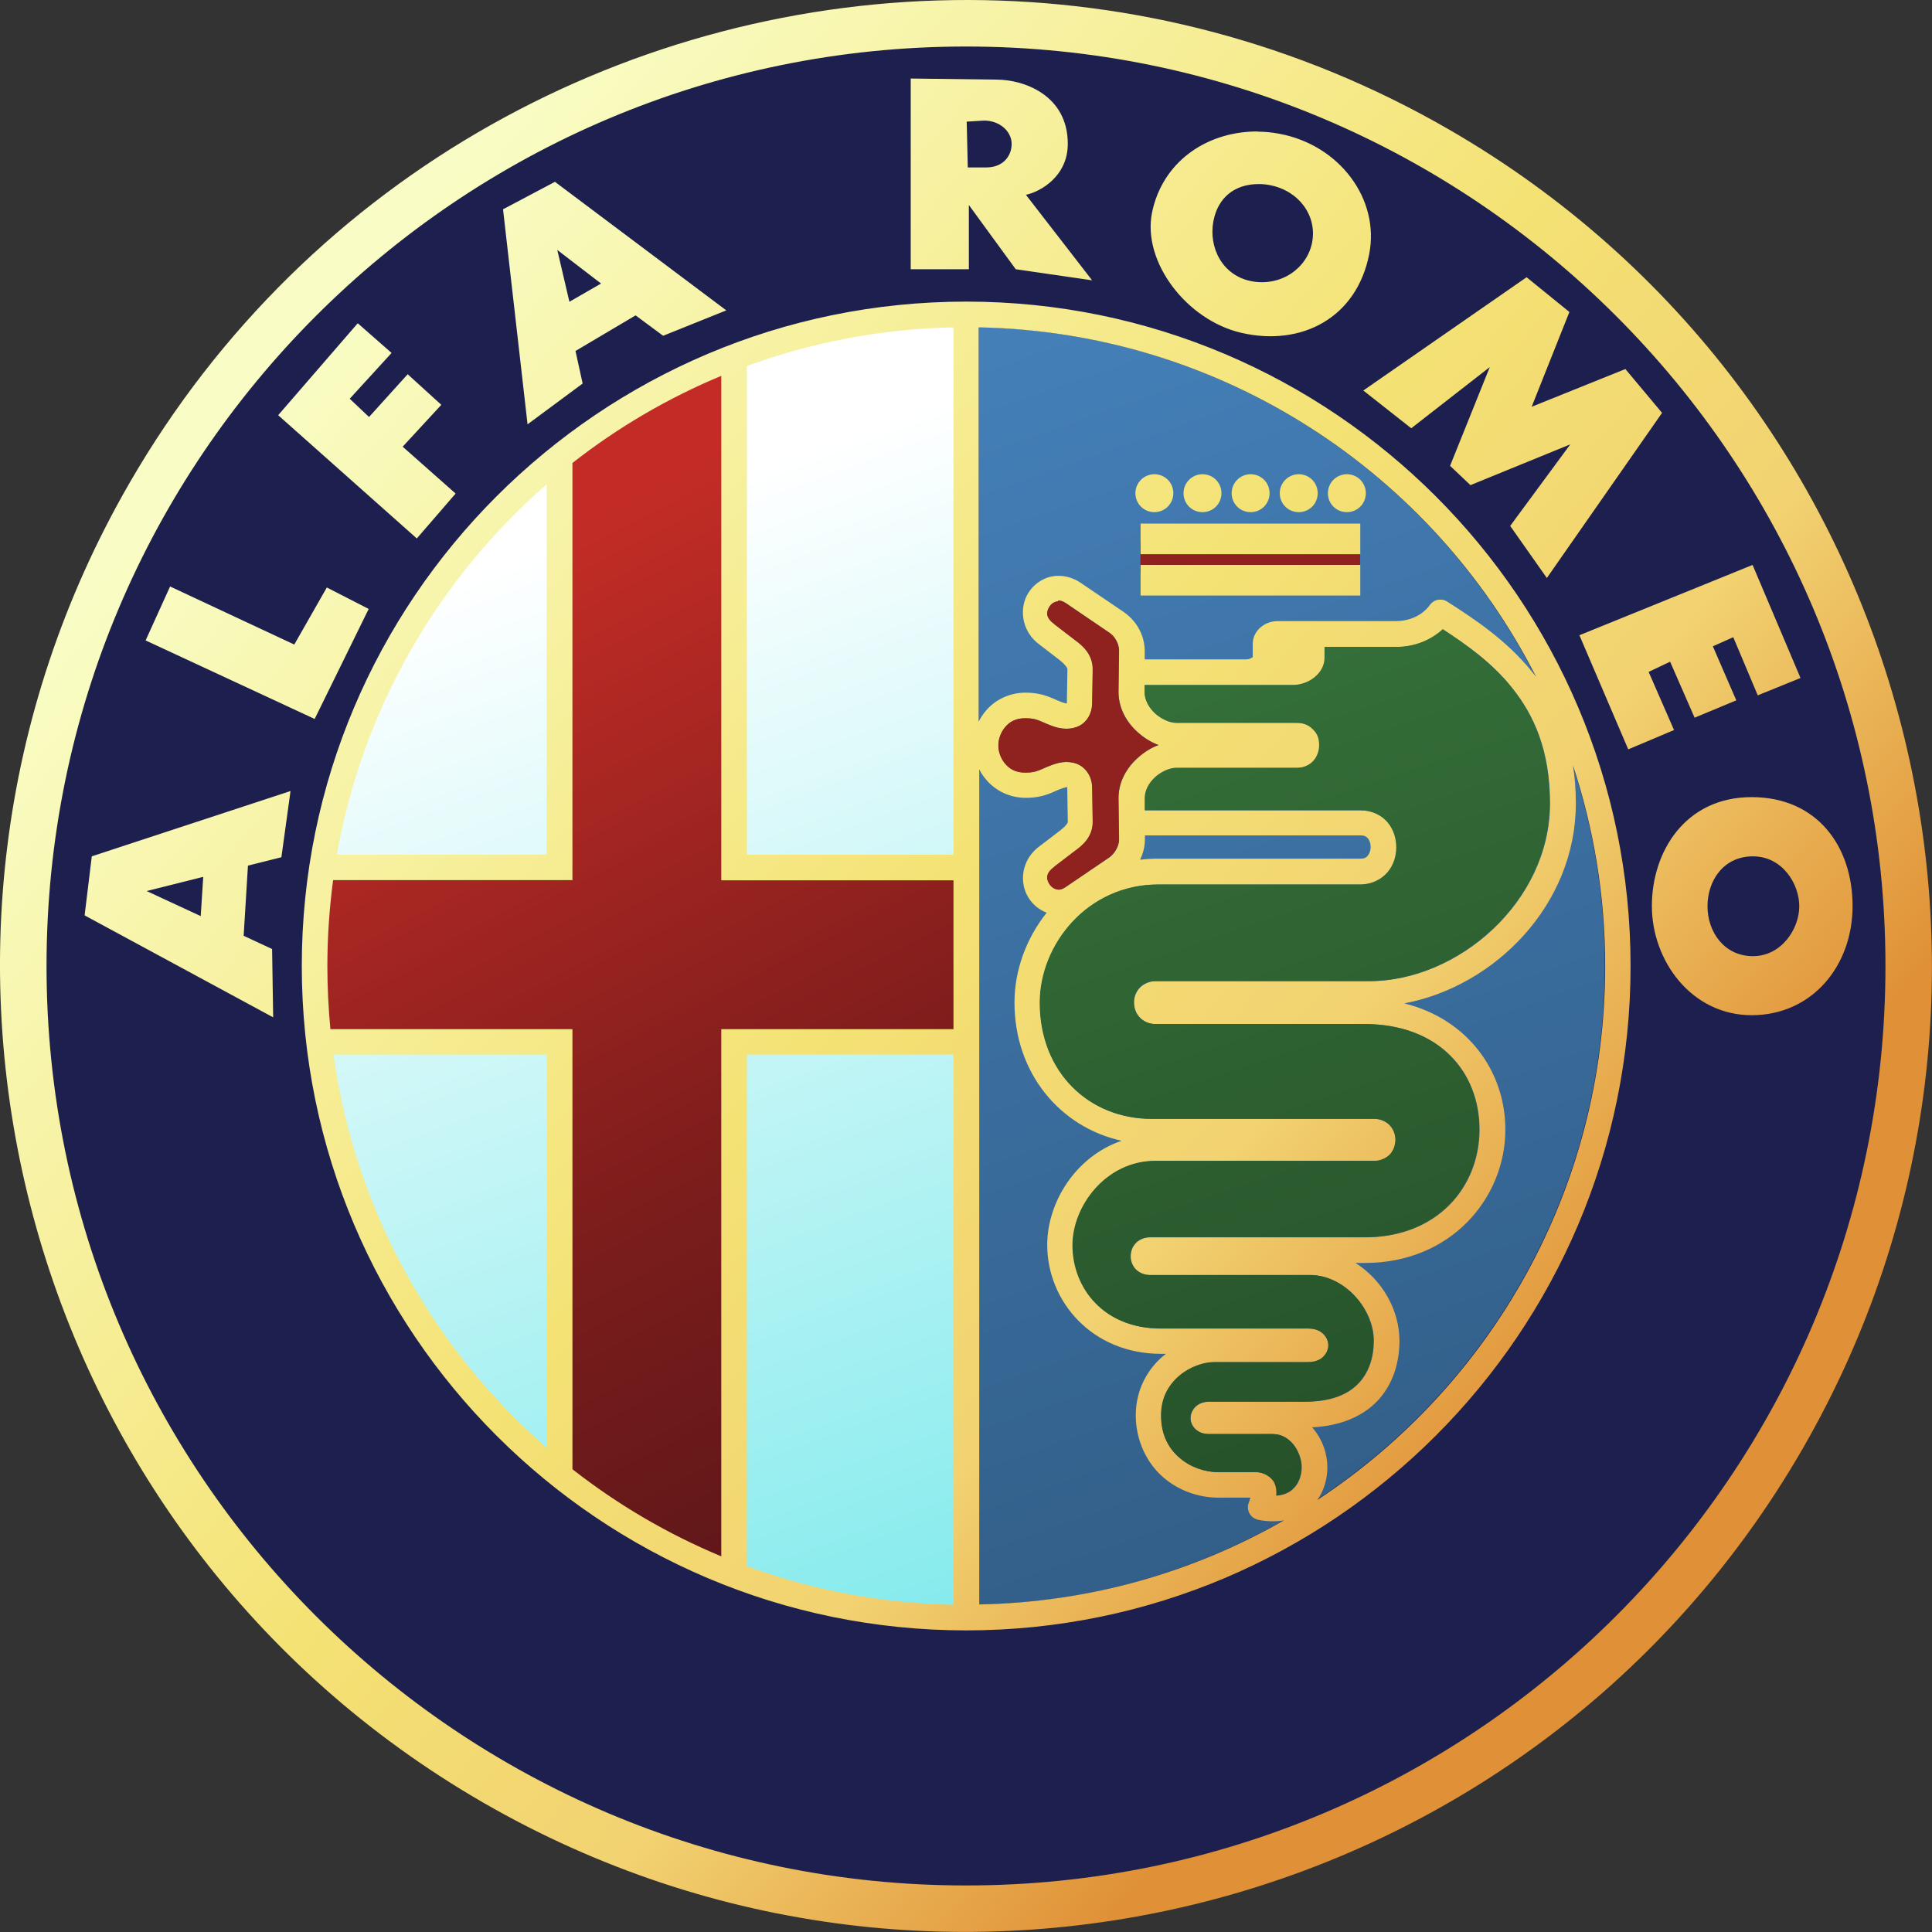
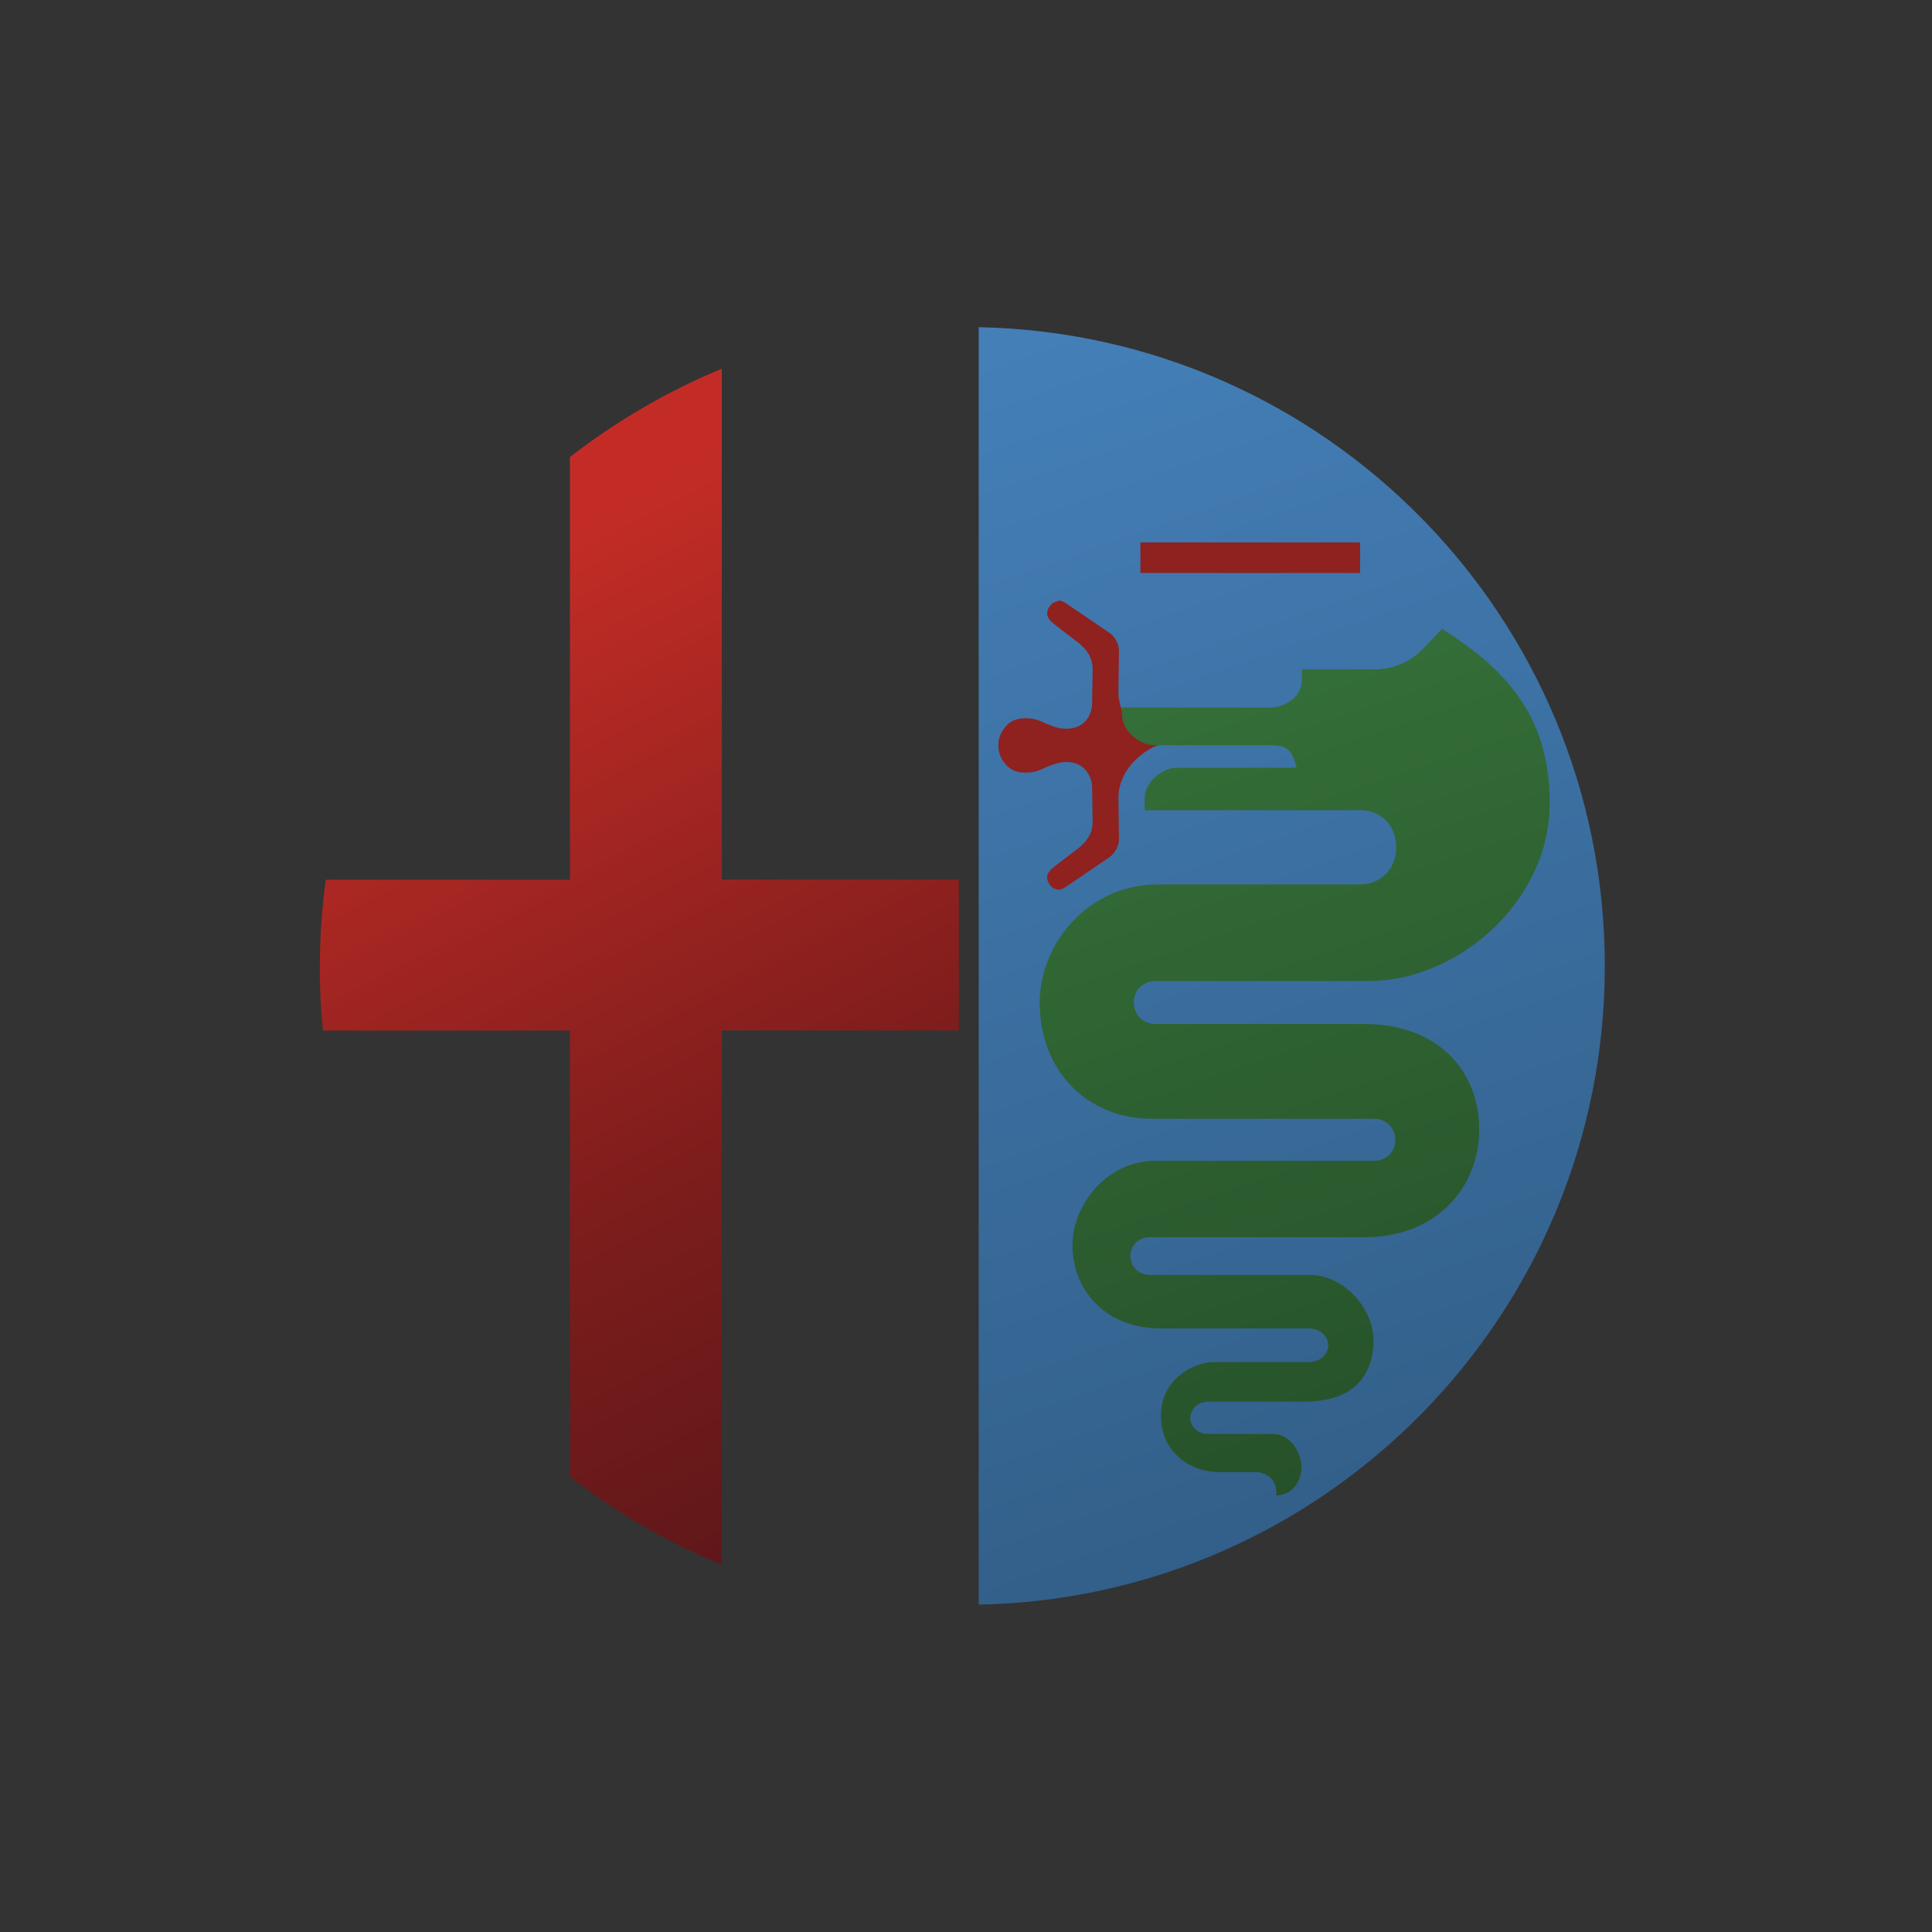
<svg xmlns="http://www.w3.org/2000/svg" id="Layer_1" viewBox="0 0 108 108">
  <rect x="0" y="0" width="108" height="108" fill="#333333" stroke="none" />
  <defs>
    <style>.cls-1{fill:none;}.cls-1,.cls-2,.cls-3,.cls-4,.cls-5,.cls-6,.cls-7,.cls-8{stroke-width:0px;}.cls-2{fill:url(#linear-gradient);}.cls-3{fill:url(#linear-gradient-4);}.cls-4{fill:url(#linear-gradient-2);}.cls-5{fill:url(#linear-gradient-3);}.cls-6{fill:url(#linear-gradient-5);}.cls-7{fill:#1d1f4e;}.cls-8{fill:#8f211f;}</style>
    <linearGradient id="linear-gradient" x1="-1551.73" y1="635.32" x2="-1534.35" y2="682.52" gradientTransform="translate(2084.98 -810.41) scale(1.32)" gradientUnits="userSpaceOnUse">
      <stop offset="0" stop-color="#fff" />
      <stop offset="1" stop-color="#80eaec" />
    </linearGradient>
    <linearGradient id="linear-gradient-2" x1="-1534.66" y1="627.73" x2="-1516.46" y2="679.87" gradientTransform="translate(2084.98 -810.41) scale(1.32)" gradientUnits="userSpaceOnUse">
      <stop offset="0" stop-color="#447fb8" />
      <stop offset="1" stop-color="#315d86" />
    </linearGradient>
    <linearGradient id="linear-gradient-3" x1="654.14" y1="515.49" x2="677.85" y2="561.49" gradientTransform="translate(-859.22 -662.08) scale(1.35)" gradientUnits="userSpaceOnUse">
      <stop offset="0" stop-color="#c32c26" />
      <stop offset=".5" stop-color="#7d1d1c" />
      <stop offset="1" stop-color="#4b1318" />
    </linearGradient>
    <linearGradient id="linear-gradient-4" x1="581.79" y1="466.12" x2="634.63" y2="511.26" gradientTransform="translate(-752.55 -594.17) scale(1.32)" gradientUnits="userSpaceOnUse">
      <stop offset="0" stop-color="#f9fdc5" />
      <stop offset=".51" stop-color="#f4e274" />
      <stop offset=".75" stop-color="#f2d271" />
      <stop offset="1" stop-color="#e09036" />
    </linearGradient>
    <linearGradient id="linear-gradient-5" x1="-1525.45" y1="642.12" x2="-1514.73" y2="673.99" gradientTransform="translate(2084.98 -810.41) scale(1.32)" gradientUnits="userSpaceOnUse">
      <stop offset="0" stop-color="#346e38" />
      <stop offset="1" stop-color="#265129" />
    </linearGradient>
  </defs>
-   <rect class="cls-1" x="0" width="108" height="108" />
-   <path class="cls-7" d="m105.39,54c0,28.38-23.01,51.39-51.39,51.39S2.61,82.38,2.61,54C2.61,25.61,25.62,2.6,54,2.6s51.39,23.01,51.39,51.39Z" />
-   <path class="cls-2" d="m53.8,17.93c-4.39.08-8.6.86-12.52,2.23v28.21h12.52v-30.44Zm-22.76,8.41c-6.53,5.54-11.13,13.18-12.69,21.83h12.69v-21.83Zm9.81,32.05v29.5c4.02,1.36,8.34,2.14,12.84,2.23v-31.72h-12.84Zm-22.54.08c1.3,9.22,6,17.37,12.82,23.2v-23.2h-12.82Z" />
  <path class="cls-4" d="m54.71,18.29c19.39.38,35,16.23,35,35.71s-15.61,35.32-35,35.7V18.29Z" />
  <path class="cls-5" d="m40.35,20.6v28.57h13.25v8.43h-13.25v29.87c-3.04-1.25-5.9-2.91-8.49-4.93v-24.93h-13.81c-.12-1.18-.18-2.37-.17-3.56,0-1.63.11-3.26.33-4.87h13.65v-23.63c2.6-2.02,5.45-3.68,8.49-4.94h0Z" />
  <path class="cls-8" d="m63.75,30.32h12.28v1.71h-12.28v-1.71Z" />
-   <path class="cls-3" d="m54.15,0C35.45-.03,17.25,9.66,7.24,27-7.67,52.81,1.19,85.86,27,100.76c25.81,14.9,58.86,6.05,73.76-19.76,14.9-25.81,6.05-58.86-19.76-73.76C72.53,2.35,63.28.02,54.15,0h0Zm-.15,2.6c28.37,0,51.4,23.03,51.4,51.4s-23.03,51.4-51.4,51.4S2.6,82.37,2.6,54,25.63,2.6,54,2.6Zm-3.09,1.8v10.65h3.25v-3.59l2.62,3.59,4.27.62-3.7-4.78c.81-.17,2.34-1.03,2.34-2.85,0-2.72-2.45-3.59-3.99-3.59l-4.79-.06h0Zm4.1,2.34c.88,0,1.51.6,1.54,1.25.03.66-.42,1.37-1.42,1.37h-1.03l-.06-2.56.97-.06Zm15.3.61c-.06,0-.12,0-.17,0-2.8.06-5.17,1.76-5.74,4.53-.56,2.76,1.94,6.03,5.01,6.73,3.33.76,6.43-.82,7.13-4.41.6-3.07-1.66-6.09-5.01-6.72-.41-.08-.82-.12-1.22-.12h0Zm-39.28,2.81l-2.91,1.54,1.37,12.02,3.08-2.28-.4-1.82,3.36-1.99,1.54,1.14,3.53-1.42-9.57-7.18h0Zm39.36.13c.2,0,.4.02.6.06,1.62.31,2.64,1.71,2.36,3.19-.28,1.48-1.77,2.49-3.39,2.18-1.62-.31-2.41-1.87-2.13-3.36.25-1.3,1.17-2.08,2.56-2.07Zm-39.24,3.68l2.45,1.88-1.77,1.02-.68-2.91Zm54.17,1.54l-9.11,6.32,2.68,2.11,4.39-3.42-2.22,5.52,1.14,1.08,5.58-2.28-3.36,4.56,2.05,2.91,6.44-9.23-2.05-2.45-5.24,2.11,2.11-5.3-2.39-1.94Zm-31.31,1.35c-20.49,0-37.14,16.65-37.14,37.14s16.65,37.14,37.14,37.14,37.14-16.65,37.14-37.14-16.65-37.14-37.14-37.14Zm-34.02,1.22l-4.44,5.13,7.75,6.89,2.17-2.51-2.96-2.62,2.16-2.34-1.88-1.71-2.16,2.39-1.08-1.02,2.34-2.56-1.88-1.65Zm33.31.22v29.48h-11.55v-27.32c3.61-1.32,7.5-2.08,11.55-2.16h0Zm1.43,0c13.6.27,25.34,8.14,31.14,19.54-.07-.1-.15-.2-.23-.29-1.42-1.76-3.21-2.94-4.74-3.92-.12-.08-.26-.12-.41-.11-.22,0-.43.12-.56.3-.35.49-1.02.9-1.9.9h-6.58c-.33,0-.64.09-.91.29-.27.2-.51.55-.51.96v.75s0,.02-.04.04c-.06.05-.19.1-.33.1h-5.67v-.47s0,0,0,0c0-.86-.44-1.65-1.12-2.14h-.01s0-.01,0-.01l-2.48-1.68h0s0,0,0,0c-.39-.26-.84-.38-1.25-.37-.14,0-.27.02-.41.05-.52.13-.95.46-1.22.88-.55.84-.42,2.18.63,2.93l1.16.89h0s0,.01,0,.01c.24.18.38.39.38.44l-.03,1.88h0s0,.04,0,.05c-.03,0-.1,0-.23-.05-.27-.09-.48-.21-.81-.33-.32-.12-.74-.22-1.27-.22-.94,0-1.72.43-2.2.99-.16.19-.31.4-.42.63v-22.02h0Zm-14.41,2.72v28.19h12.98v8.32h-12.98v29.47c-2.98-1.24-5.78-2.88-8.32-4.87v-24.6h-13.53c-.11-1.17-.17-2.34-.17-3.52,0-1.61.11-3.21.32-4.81h13.38v-23.32c2.54-1.99,5.34-3.63,8.32-4.87Zm24.21,5.49c-.58,0-1.06.47-1.06,1.06s.47,1.06,1.06,1.06,1.06-.47,1.06-1.06-.47-1.06-1.06-1.06Zm2.69,0c-.58,0-1.06.47-1.06,1.06s.47,1.06,1.06,1.06,1.06-.47,1.06-1.06-.47-1.06-1.06-1.06Zm2.69,0c-.58,0-1.06.47-1.06,1.06s.47,1.06,1.06,1.06,1.06-.47,1.06-1.06-.47-1.06-1.06-1.06Zm2.69,0c-.58,0-1.06.47-1.06,1.06s.47,1.06,1.06,1.06,1.06-.47,1.06-1.06-.47-1.06-1.06-1.06Zm2.69,0c-.58,0-1.06.47-1.06,1.06s.47,1.06,1.06,1.06,1.06-.47,1.06-1.06-.47-1.06-1.06-1.06Zm-44.73.56v20.71h-11.73c1.45-8.21,5.7-15.45,11.73-20.71Zm33.2,2.2v1.71h12.28v-1.71h-12.28Zm0,2.31v1.71h12.28v-1.71h-12.28Zm34.21,0l-9.68,3.93,2.73,6.38,2.56-1.08-1.42-3.25,1.2-.57,1.37,3.13,2.33-.97-1.31-3.02,1.14-.51,1.37,3.25,2.39-.97-2.68-6.32Zm-88.46,1.2l-1.37,3.02,9.45,4.39,3.02-6.15-2.34-1.2-1.82,3.19-6.95-3.25Zm49.65.79c.11,0,.24.02.42.14l2.47,1.68c.31.22.51.64.51.97l-.03,2.32h0c0,.92.46,1.7,1.06,2.24.35.32.75.57,1.18.73-.43.15-.83.41-1.18.73-.6.54-1.06,1.32-1.06,2.23h0s.03,2.33.03,2.33c0,.34-.23.76-.53.98l-2.46,1.67c-.24.16-.38.16-.52.12-.14-.03-.27-.13-.37-.27-.18-.28-.26-.61.27-.99h0s0-.01,0-.01l1.18-.9c.4-.29.96-.77.96-1.59h0s-.03-1.91-.03-1.91c0-.4-.15-.86-.55-1.17-.41-.31-.99-.35-1.55-.16-.4.13-.66.27-.87.35-.21.08-.39.13-.77.13-.54,0-.87-.2-1.12-.49-.25-.29-.38-.69-.38-.96v-.14c0-.27.13-.67.38-.96.25-.29.58-.49,1.12-.49.38,0,.56.05.77.13.21.08.47.22.87.35.56.18,1.14.14,1.55-.16.41-.31.55-.78.55-1.18l.03-1.88h0c0-.84-.58-1.33-.98-1.62l-1.16-.89h0s0-.01,0-.01c-.53-.38-.45-.71-.27-.99.09-.14.23-.24.37-.27.04,0,.07-.01.11-.02Zm21.47,1.59c1.37.89,2.79,1.9,3.89,3.28,1.25,1.55,2.13,3.54,2.13,6.47,0,5.51-5.15,9.94-10.1,9.94h-11.96c-.34,0-.69.16-.9.4-.21.24-.3.53-.29.81,0,.28.09.56.3.8.21.24.55.39.89.39h11.68c4.2,0,6.44,2.7,6.44,5.89s-2.33,6.03-6.41,6.03h-12.03c-.29,0-.6.13-.79.34-.19.21-.27.47-.27.72,0,.25.08.5.27.71.19.21.5.34.79.34h8.96c1.93,0,3.57,1.88,3.57,3.67,0,.91-.26,1.75-.83,2.36-.57.61-1.49,1.05-3.02,1.05h-5.37c-.21,0-.44.05-.65.2s-.38.44-.37.73c0,.3.18.55.38.69.2.14.42.19.64.19h3.56c.5,0,.87.22,1.17.58.29.36.46.86.46,1.26,0,.5-.18.96-.51,1.25-.21.19-.5.32-.9.35.02-.21.02-.44-.11-.72-.16-.33-.62-.59-1-.59h-2.14c-.74,0-1.57-.28-2.17-.81-.61-.53-1.02-1.28-1.02-2.36,0-.99.42-1.7,1.01-2.21.59-.51,1.37-.77,1.95-.77h5.25c.24,0,.47-.04.69-.17.22-.13.45-.42.45-.77,0-.35-.23-.63-.45-.77-.22-.13-.45-.17-.69-.17h-8.23c-3.17,0-4.93-2.24-4.93-4.66,0-2.16,1.85-4.71,4.64-4.71h12.25c.33,0,.68-.16.88-.39.2-.24.28-.52.28-.79,0-.27-.09-.55-.29-.78-.2-.23-.54-.39-.87-.39h-12.47c-3.49,0-6.25-2.59-6.25-6.49,0-3.26,2.67-6.61,6.62-6.61h11.31c.62,0,1.17-.28,1.51-.68.34-.4.49-.9.49-1.39,0-.49-.14-.99-.48-1.4-.34-.41-.9-.68-1.52-.68h-12.06v-.68c0-.42.22-.84.58-1.17.36-.33.85-.52,1.15-.52h6.76c.26,0,.52-.06.77-.24.25-.18.49-.55.49-1.02s-.14-.73-.49-1.02c-.25-.18-.51-.24-.77-.24h-6.76c-.3,0-.79-.19-1.15-.52-.36-.33-.59-.76-.59-1.18v-.41h8.26c.46,0,.87-.15,1.2-.4.33-.25.6-.64.6-1.12v-.61h4.01c1.04,0,1.94-.39,2.59-.98h0Zm7.28,7.57c1.18,3.55,1.82,7.34,1.82,11.28,0,12.48-6.4,23.46-16.09,29.84.38-.54.56-1.19.56-1.83,0-.76-.27-1.54-.79-2.16-.02-.02-.04-.05-.07-.07,1.62-.08,2.86-.63,3.67-1.49.87-.93,1.22-2.15,1.22-3.34,0-1.75-.98-3.43-2.46-4.36h.54c4.79,0,7.84-3.62,7.84-7.46,0-3.26-2.12-6.18-5.65-7.05,5.06-.95,9.59-5.51,9.59-11.18,0-.78-.06-1.5-.17-2.18h0Zm-33.18.25c.11.23.25.44.42.63.49.57,1.26.99,2.2.99.54,0,.95-.1,1.27-.22.32-.12.53-.24.81-.33.13-.04.19-.05.23-.05,0,0,0,.02,0,.04h0s.03,1.91.03,1.91c0,.06-.14.26-.38.43h0s0,.01,0,.01l-1.18.9c-1.06.76-1.17,2.08-.62,2.92.23.36.58.65,1,.81-1.14,1.43-1.8,3.22-1.8,5.02,0,3.97,2.57,6.98,5.99,7.73-2.56.87-4.16,3.43-4.16,5.82,0,3.14,2.49,6.09,6.36,6.09h.28c-.06.05-.13.1-.19.15-.86.74-1.5,1.88-1.5,3.29s.62,2.66,1.51,3.44c.89.78,2.02,1.16,3.11,1.16h1.79c-.04.13-.08.25-.08.25-.16.36,0,.78.37.94.05.02.1.04.15.05.51.1.99.11,1.43.03-5.03,2.89-10.84,4.58-17.03,4.7v-46.73Zm-38.49,1.24l-11.11,3.65-.4,3.3,10.54,5.7-.06-3.82-1.59-.74.24-3.92,1.87-.47.51-3.7h0Zm81.68.34c-3.72,0-5.58,3.05-5.58,6.09s2.2,6.1,5.58,6.1c3.38,0,5.64-2.76,5.64-6.1s-1.98-6.09-5.64-6.09Zm-33.92,2.14h12.05c.24,0,.33.07.42.17.09.11.15.29.15.48,0,.19-.07.38-.16.48-.09.11-.18.17-.41.17h-11.31c-.34,0-.68.02-1.01.06.17-.35.27-.74.27-1.14h0s0-.23,0-.23Zm33.99,1.17c1.64,0,2.59,1.53,2.59,2.79s-.99,2.79-2.59,2.79-2.54-1.35-2.54-2.79.9-2.79,2.54-2.79Zm-86.63,1.15l-.14,2.19-3.02-1.4,3.15-.79Zm7.28,9.93h11.93v21.99c-6.34-5.52-10.72-13.25-11.93-21.99Zm23.11,0h11.55v30.76c-4.05-.08-7.94-.84-11.55-2.16v-28.6Z" />
  <path class="cls-8" d="m59.15,33.57c.11,0,.24.02.42.14l2.47,1.68c.31.22.51.64.51.97l-.03,2.32h0c0,.92.46,1.7,1.06,2.24.35.32.75.57,1.18.73-.43.15-.83.41-1.18.73-.6.54-1.06,1.32-1.06,2.23h0s.03,2.33.03,2.33c0,.34-.23.76-.53.98l-2.46,1.67c-.24.16-.38.16-.52.12-.14-.03-.27-.13-.37-.27-.18-.28-.26-.61.27-.99h0s0-.01,0-.01l1.18-.9c.4-.29.96-.77.96-1.59h0s-.03-1.91-.03-1.91c0-.4-.15-.86-.55-1.17-.41-.31-.99-.35-1.55-.16-.4.13-.66.27-.87.35-.21.08-.39.13-.77.13-.54,0-.87-.2-1.12-.49-.25-.29-.38-.69-.38-.96v-.14c0-.27.13-.67.38-.96.25-.29.58-.49,1.12-.49.38,0,.56.05.77.13.21.08.47.22.87.35.56.18,1.14.14,1.55-.16.41-.31.55-.78.55-1.18l.03-1.88h0c0-.84-.58-1.33-.98-1.62l-1.16-.89h0s0-.01,0-.01c-.53-.38-.45-.71-.27-.99.09-.14.23-.24.37-.27.04,0,.07-.01.11-.02Z" />
-   <path class="cls-6" d="m80.61,35.15c1.37.89,2.79,1.9,3.89,3.28,1.25,1.55,2.13,3.54,2.13,6.47,0,5.51-5.15,9.94-10.1,9.94h-11.96c-.34,0-.69.16-.9.4-.21.24-.3.53-.29.81,0,.28.09.56.3.8.21.24.55.39.89.39h11.68c4.2,0,6.44,2.7,6.44,5.89s-2.33,6.03-6.41,6.03h-12.03c-.29,0-.6.13-.79.34-.19.21-.27.47-.27.72,0,.25.08.5.27.71.19.21.5.34.79.34h8.96c1.93,0,3.57,1.88,3.57,3.67,0,.91-.26,1.75-.83,2.36-.57.61-1.49,1.05-3.02,1.05h-5.37c-.21,0-.44.05-.65.2s-.38.44-.37.73c0,.3.18.55.38.69.2.14.42.19.64.19h3.56c.5,0,.87.22,1.17.58.29.36.46.86.46,1.26,0,.5-.18.96-.51,1.25-.21.19-.5.32-.9.35.02-.21.02-.44-.11-.72-.16-.33-.62-.59-1-.59h-2.14c-.74,0-1.57-.28-2.17-.81-.61-.53-1.02-1.28-1.02-2.36,0-.99.42-1.7,1.01-2.21.59-.51,1.37-.77,1.95-.77h5.25c.24,0,.47-.04.69-.17.22-.13.45-.42.45-.77,0-.35-.23-.63-.45-.77-.22-.13-.45-.17-.69-.17h-8.23c-3.17,0-4.93-2.24-4.93-4.66,0-2.16,1.85-4.71,4.64-4.71h12.25c.33,0,.68-.16.88-.39.2-.24.28-.52.28-.79,0-.27-.09-.55-.29-.78-.2-.23-.54-.39-.87-.39h-12.47c-3.49,0-6.25-2.59-6.25-6.49,0-3.26,2.67-6.61,6.62-6.61h11.31c.62,0,1.17-.28,1.51-.68.34-.4.49-.9.49-1.39,0-.49-.14-.99-.48-1.4-.34-.41-.9-.68-1.52-.68h-12.06v-.68c0-.42.22-.84.58-1.17.36-.33.85-.52,1.15-.52h6.76c.26,0,.52-.06.77-.24.25-.18.49-.55.49-1.02s-.14-.73-.49-1.02c-.25-.18-.51-.24-.77-.24h-6.76c-.3,0-.79-.19-1.15-.52-.36-.33-.59-.76-.59-1.18v-.41h8.26c.46,0,.87-.15,1.2-.4.33-.25.6-.64.6-1.12v-.61h4.01c1.04,0,1.94-.39,2.59-.98h0Z" />
+   <path class="cls-6" d="m80.61,35.15c1.37.89,2.79,1.9,3.89,3.28,1.25,1.55,2.13,3.54,2.13,6.47,0,5.51-5.15,9.94-10.1,9.94h-11.96c-.34,0-.69.16-.9.4-.21.24-.3.53-.29.81,0,.28.09.56.3.8.21.24.55.39.89.39h11.68c4.2,0,6.44,2.7,6.44,5.89s-2.33,6.03-6.41,6.03h-12.03c-.29,0-.6.13-.79.34-.19.21-.27.47-.27.72,0,.25.08.5.27.71.19.21.5.34.79.34h8.96c1.93,0,3.57,1.88,3.57,3.67,0,.91-.26,1.75-.83,2.36-.57.61-1.49,1.05-3.02,1.05h-5.37c-.21,0-.44.05-.65.2s-.38.44-.37.73c0,.3.18.55.38.69.2.14.42.19.64.19h3.56c.5,0,.87.22,1.17.58.29.36.46.86.46,1.26,0,.5-.18.96-.51,1.25-.21.19-.5.32-.9.35.02-.21.02-.44-.11-.72-.16-.33-.62-.59-1-.59h-2.14c-.74,0-1.57-.28-2.17-.81-.61-.53-1.02-1.28-1.02-2.36,0-.99.42-1.7,1.01-2.21.59-.51,1.37-.77,1.95-.77h5.25c.24,0,.47-.04.69-.17.22-.13.45-.42.45-.77,0-.35-.23-.63-.45-.77-.22-.13-.45-.17-.69-.17h-8.23c-3.17,0-4.93-2.24-4.93-4.66,0-2.16,1.85-4.71,4.64-4.71h12.25c.33,0,.68-.16.88-.39.2-.24.28-.52.28-.79,0-.27-.09-.55-.29-.78-.2-.23-.54-.39-.87-.39h-12.47c-3.49,0-6.25-2.59-6.25-6.49,0-3.26,2.67-6.61,6.62-6.61h11.31c.62,0,1.17-.28,1.51-.68.34-.4.49-.9.49-1.39,0-.49-.14-.99-.48-1.4-.34-.41-.9-.68-1.52-.68h-12.06v-.68c0-.42.22-.84.58-1.17.36-.33.85-.52,1.15-.52h6.76s-.14-.73-.49-1.02c-.25-.18-.51-.24-.77-.24h-6.76c-.3,0-.79-.19-1.15-.52-.36-.33-.59-.76-.59-1.18v-.41h8.26c.46,0,.87-.15,1.2-.4.33-.25.6-.64.6-1.12v-.61h4.01c1.04,0,1.94-.39,2.59-.98h0Z" />
</svg>